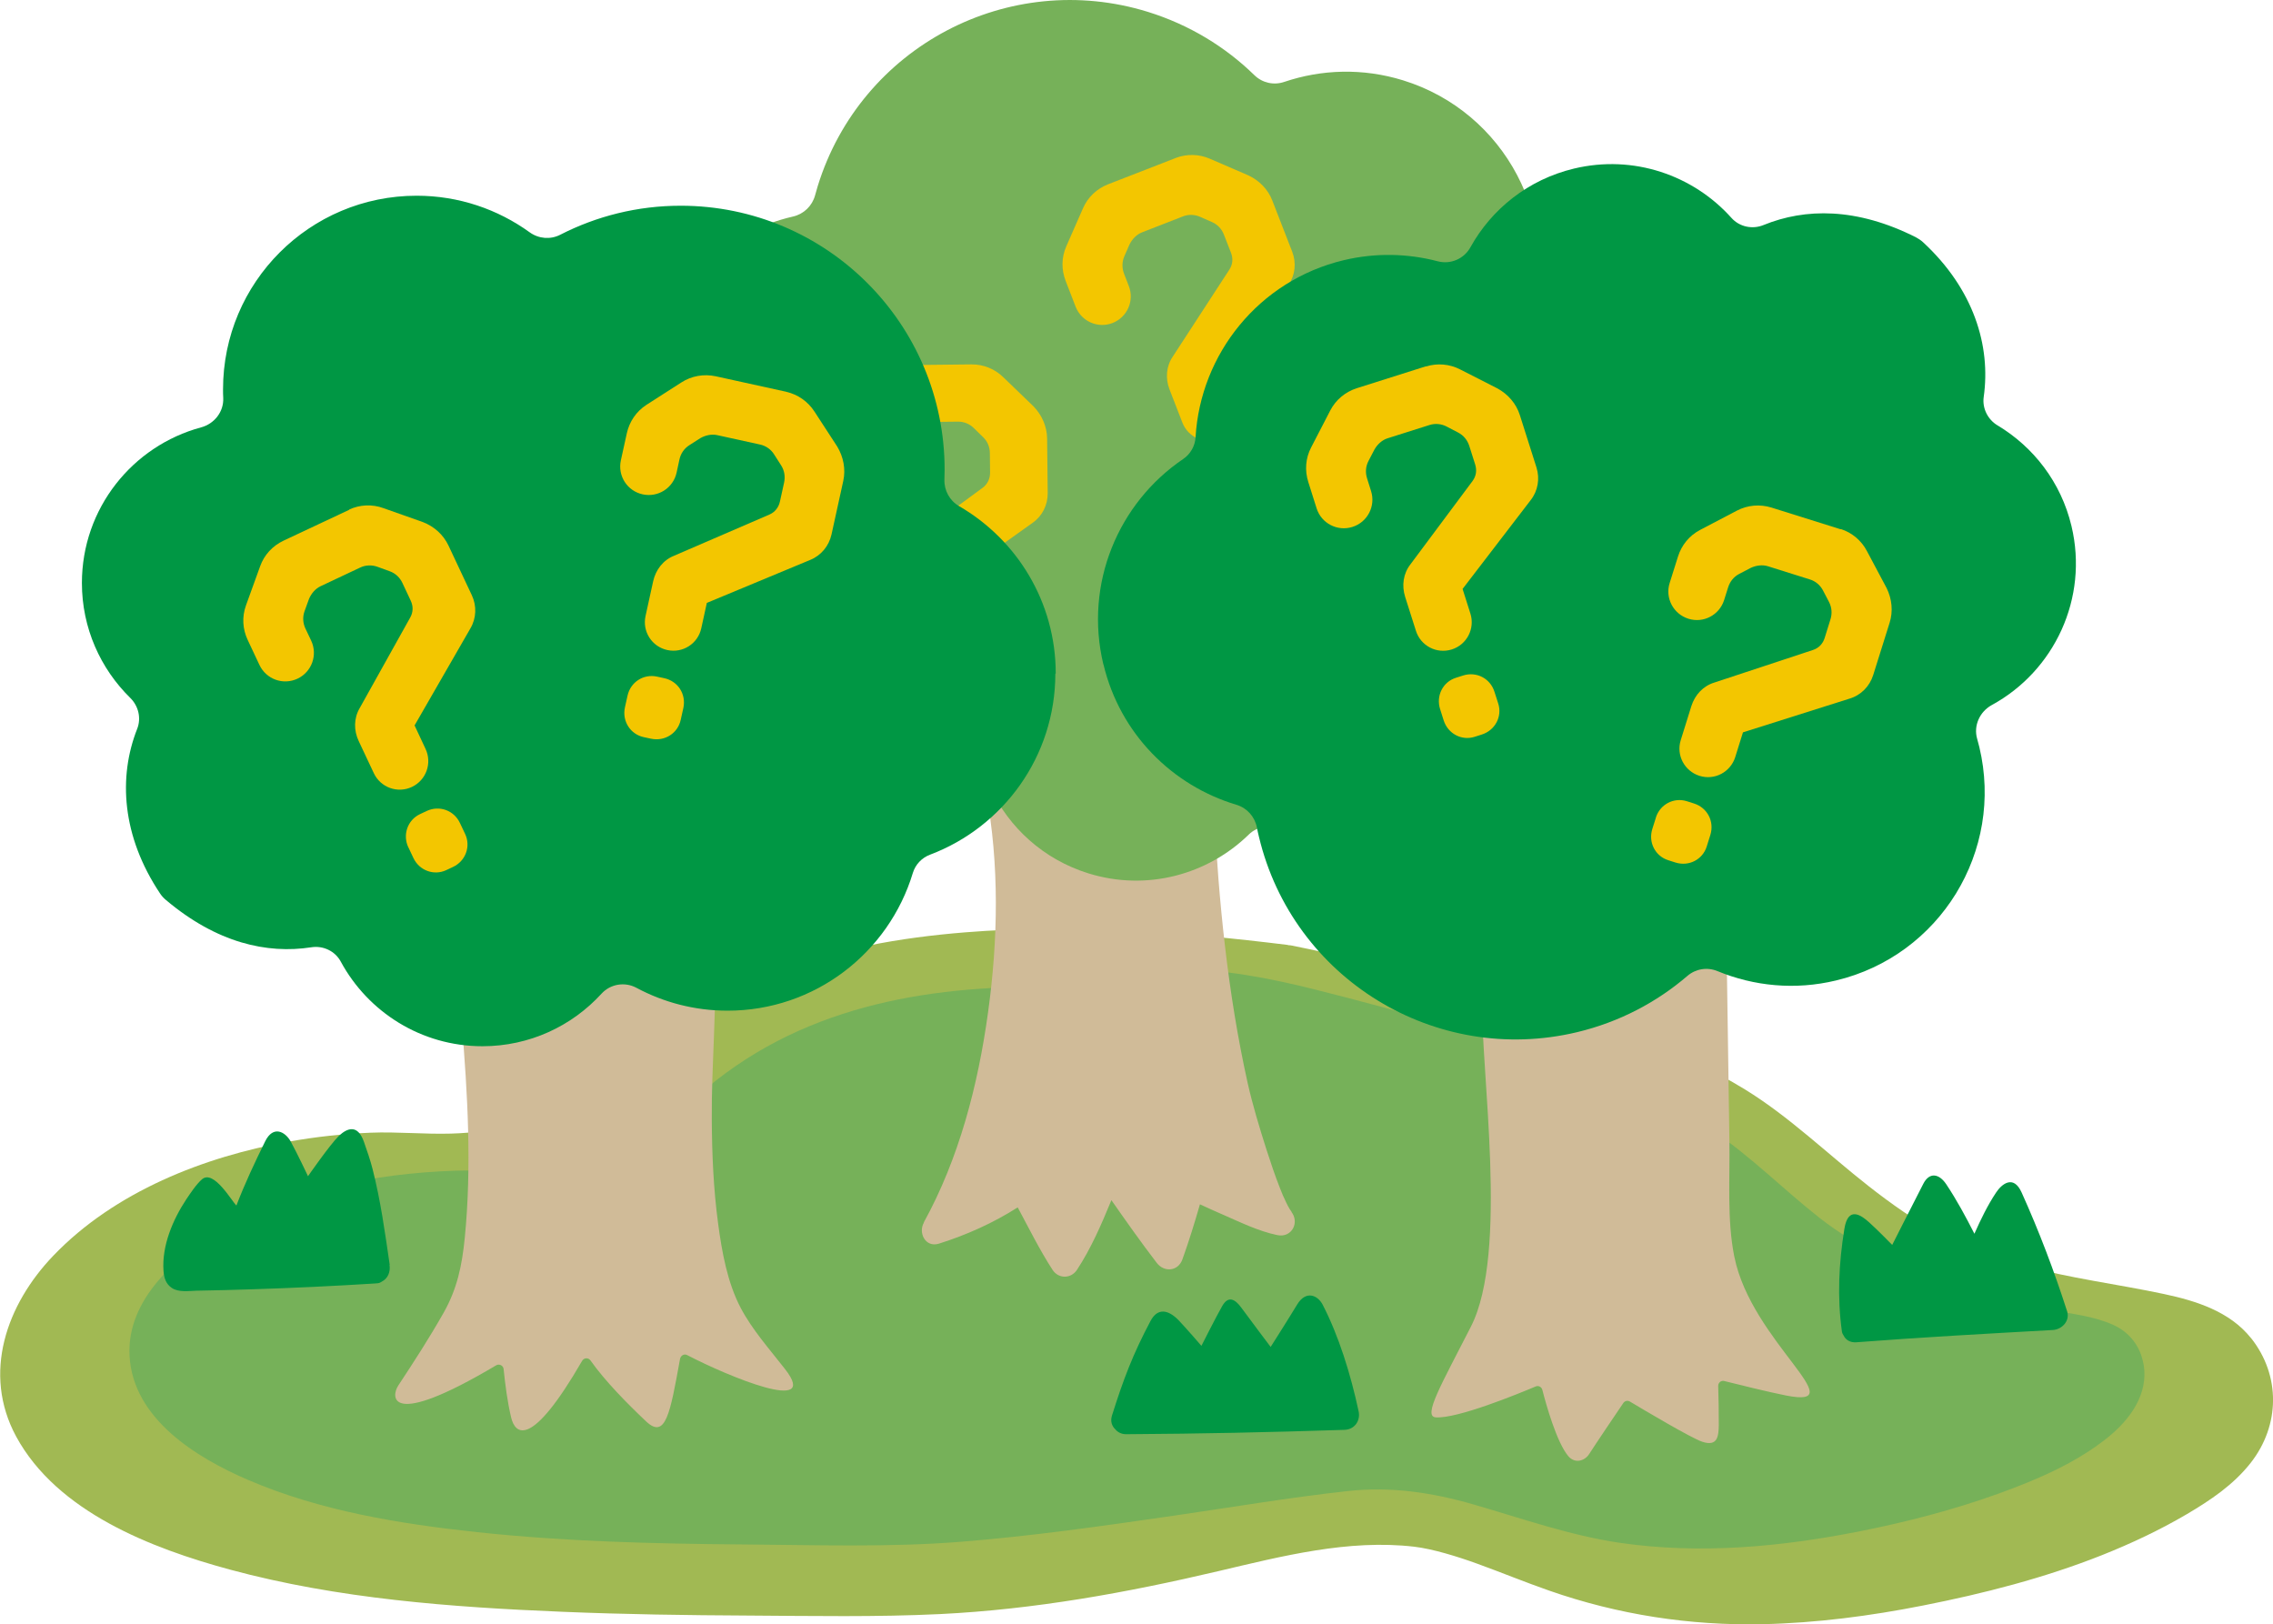
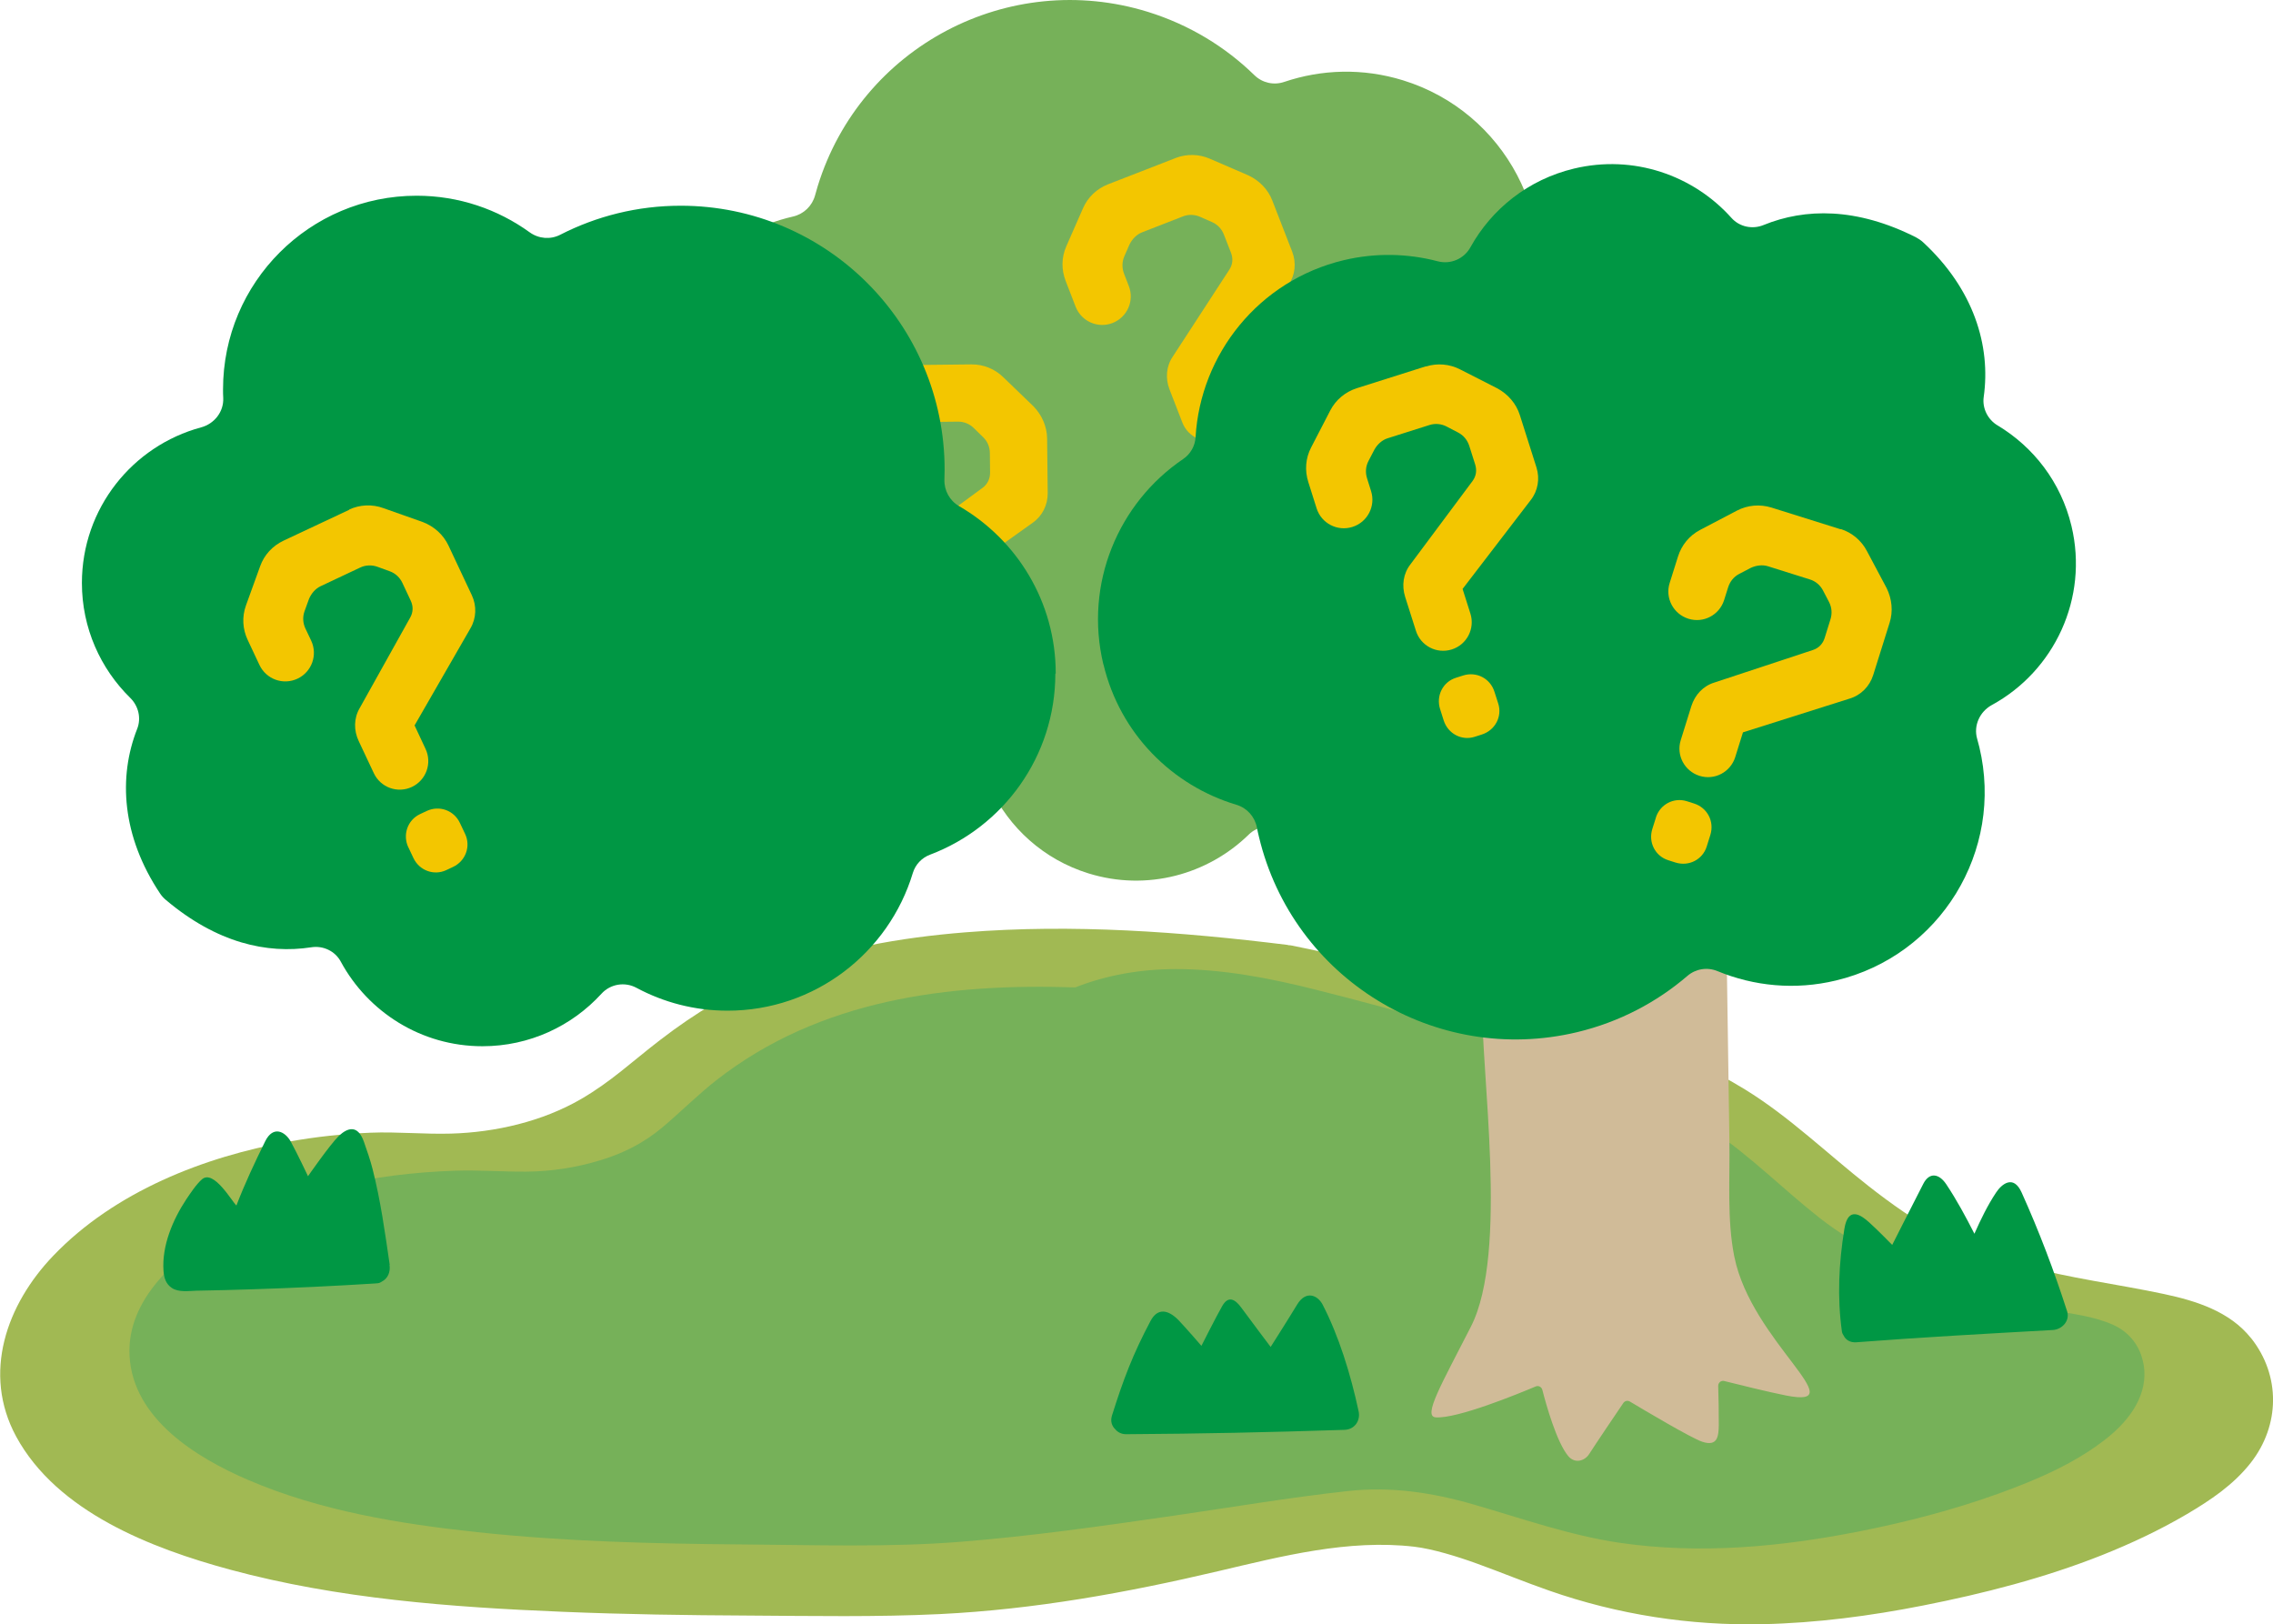
<svg xmlns="http://www.w3.org/2000/svg" id="_レイヤー_2" data-name="レイヤー 2" viewBox="0 0 229.51 164">
  <defs>
    <style>
      .cls-1 {
        fill: #76b159;
      }

      .cls-1, .cls-2, .cls-3, .cls-4, .cls-5 {
        stroke-width: 0px;
      }

      .cls-2 {
        fill: #a1b953;
      }

      .cls-3 {
        fill: #d0bb98;
      }

      .cls-4 {
        fill: #f3c600;
      }

      .cls-5 {
        fill: #009744;
      }
    </style>
  </defs>
  <g id="contents">
    <g id="img_mystery-forest">
      <path class="cls-2" d="M227.29,135.1c-2.14-2.69-5.53-3.76-8.77-4.45-4.74-1.01-9.54-1.59-14.21-2.88-2.85-.78-5.69-1.71-8.3-3.11-2.61-1.39-5.04-3.11-7.36-4.93-4.12-3.23-7.97-6.98-12.44-9.73-6.63-4.08-14.45-6.44-21.86-8.62-6.79-2-13.66-3.71-20.57-5.21-1.12-.24-2.25-.49-3.37-.71-.1-.02-.19-.03-.29-.03-.04,0-.07-.02-.11-.03-10.76-1.33-21.71-2.14-32.54-1.27-6.58.53-13.2,1.67-19.33,4.17-4.16,1.69-7.95,3.97-11.5,6.71-2.9,2.23-4.93,4.19-8,5.97-3.89,2.25-8.61,3.34-13.08,3.47-2.72.08-5.43-.2-8.15-.09-2.75.11-5.49.41-8.19.89-8.63,1.52-17.65,5.08-23.82,11.51-4.74,4.93-7.22,11.89-3.77,18.27,4.14,7.63,13.69,11.3,21.59,13.44,10.9,2.95,22.36,3.8,33.6,4.26,6.26.26,12.53.35,18.8.38,6.43.04,12.88.16,19.31-.15,9.52-.47,18.81-2.15,28.07-4.33,6.42-1.51,13.16-3.25,19.81-2.47,1.85.22,4.33.98,6.34,1.71,2.43.88,4.83,1.87,7.27,2.72,6.95,2.43,14.22,3.55,21.58,3.39,5.42-.12,10.84-.83,16.15-1.88,6.14-1.21,12.27-2.78,18.09-5.09,2.94-1.17,5.81-2.52,8.54-4.12,2.41-1.42,4.74-2.98,6.48-5.2,2.96-3.78,3.04-8.81.03-12.6Z" />
      <path class="cls-1" d="M216.44,137.76c-.3-1.81-1.4-3.25-3.07-4-1.95-.88-4.16-1.11-6.25-1.49-3.5-.64-6.94-1.49-10.3-2.66-4.63-1.6-9.19-3.59-13.07-6.63-3.67-2.88-6.94-6.22-10.82-8.82-7.89-5.3-17.26-8.09-26.35-10.57-4.59-1.25-9.19-2.54-13.81-3.69-4.6-1.15-9.34-2.07-14.1-2.06-3.48.01-6.9.59-10.1,1.85-12.85-.43-25.77,1.21-36.2,9.34-1.91,1.49-3.61,3.21-5.46,4.77-1.89,1.59-3.96,2.64-6.32,3.35-2.41.73-4.91,1.12-7.43,1.14-2.44.02-4.88-.18-7.32-.09-8.05.28-16.41,1.96-23.46,5.99-4.49,2.57-9.61,6.98-9.3,12.69.34,6.37,6.75,10.29,11.98,12.54,7.3,3.13,15.28,4.43,23.13,5.27,8.9.95,17.87,1.17,26.82,1.24,7.31.05,14.7.31,22-.27,7.17-.57,14.3-1.59,21.41-2.62,5.88-.85,11.75-1.85,17.66-2.5,4.32-.48,8.5.14,12.66,1.34,4.93,1.42,9.74,3.14,14.85,3.89,8.07,1.17,16.23.41,24.2-1.17,4.74-.94,9.45-2.16,14-3.8,3.86-1.4,7.78-3.06,11.01-5.65,2.24-1.8,4.15-4.36,3.65-7.38Z" />
-       <path class="cls-3" d="M130.38,122.33c.2.24-.14-.23-.17-.28-.12-.21-.23-.41-.33-.62-.24-.49-.46-.99-.65-1.5-.5-1.27-.93-2.56-1.35-3.86-.71-2.23-1.4-4.49-1.91-6.77-2-9.01-2.93-18.37-3.39-27.57-.09-1.77-2.77-1.83-2.84-.15l-17.34-1.84c-.03-.18-.05-.36-.09-.53-.33-1.8-3.08-1.04-2.75.76,1.36,7.3,1.22,14.94.2,22.28-1.01,7.31-2.92,14.71-6.5,21.2.01-.01.03-.02.04-.03-.61.99.11,2.58,1.51,2.14,2.77-.87,5.49-2.09,7.95-3.66,1.14,2.12,2.21,4.29,3.52,6.31.6.92,1.86.91,2.46,0,1.42-2.15,2.48-4.61,3.48-7.04,1.49,2.13,2.99,4.26,4.57,6.32.75.99,2.16.88,2.6-.34.66-1.83,1.23-3.69,1.77-5.56.76.35,1.52.7,2.29,1.03,1.77.77,3.63,1.69,5.53,2.08,1.45.3,2.28-1.28,1.39-2.38Z" />
      <path class="cls-1" d="M65.76,35.12c2.14-6.9,7.75-11.75,14.32-13.26,1.08-.25,1.93-1.07,2.22-2.14.08-.31.18-.63.27-.94C86.92,4.71,101.85-3.15,115.91,1.2c4.18,1.3,7.82,3.53,10.75,6.39.8.78,1.95,1.04,3.01.68,3.76-1.27,7.92-1.42,12-.16,10.31,3.19,16.09,14.14,12.89,24.46-.09.27-.18.55-.27.81-.48,1.31.08,2.76,1.26,3.51,6.07,3.83,9.07,11.38,6.84,18.57-1.35,4.35-4.35,7.72-8.11,9.64-1.03.53-1.67,1.62-1.58,2.77.39,5.19-1.7,10.79-7.14,15.2-.22.18-.48.33-.74.45-6.19,2.63-11.37,2.21-15.44.23-1.09-.53-2.41-.35-3.28.5-4.13,4.04-10.28,5.76-16.19,3.93-4.55-1.41-8.03-4.63-9.91-8.62-.57-1.21-1.89-1.87-3.2-1.62-3.06.6-6.29.47-9.48-.51-8.44-2.61-13.82-10.41-13.76-18.81,0-.89-.41-1.74-1.12-2.29-6.24-4.85-9.16-13.22-6.68-21.21Z" />
      <path class="cls-3" d="M175.12,126.89c-.76-3.77-.43-7.91-.5-11.75-.12-7.56-.2-15.12-.35-22.68-.02-.89-.95-1.8-1.89-1.44-6.31,2.39-12.61,4.79-18.92,7.18-.9.34-1.81.69-2.71,1.03-.64.24-1.08.74-1.1,1.44-.16,7.46,2.71,25.75-1.13,33.27-2.94,5.77-4.89,9.07-3.55,9.16,2.19.14,8.26-2.35,10.09-3.12.28-.12.59.04.67.33.37,1.45,1.44,5.29,2.62,6.7.64.77,1.64.53,2.12-.22.58-.91,2.69-4.04,3.44-5.14.15-.22.43-.28.66-.15,1.42.85,6.21,3.7,7.31,4.06,1.58.53,1.65-.61,1.67-1.7.01-1.07-.03-2.95-.06-3.94,0-.33.29-.57.61-.49,1.35.34,4.51,1.12,6.23,1.46,7.04,1.39-3.5-5.45-5.21-14.01Z" />
-       <path class="cls-3" d="M40.21,139.89c1.58-2.39,3.14-4.81,4.56-7.31,1.38-2.43,1.88-4.77,2.16-7.62.71-7.17.29-14.54-.31-21.71-.12-1.43-.25-2.85-.43-4.27-.06-.47-.13-.94-.2-1.41-.05-.36-.07-.36-.04-.21-.02-.1-.05-.2-.08-.29-.31-.85.34-1.85,1.25-1.88,6.85-.2,13.7-.39,20.56-.59.99-.03,1.97-.06,2.96-.08.28,0,.51.06.71.16.43.18.77.56.8,1.17.27,5.7-.32,11.43-.28,17.14.02,3.52.17,7.06.64,10.55.38,2.84.93,5.94,2.28,8.51,1.17,2.22,2.94,4.2,4.48,6.18,3.59,4.6-5.7.76-9.89-1.42-.32-.16-.66.06-.72.41-.99,5.46-1.45,8.16-3.44,6.27-1.87-1.77-4.11-4.03-5.6-6.14-.21-.3-.65-.28-.84.04-5.16,8.93-6.76,7.43-7.17,5.72-.38-1.61-.59-3.25-.76-4.89-.04-.36-.44-.56-.76-.37-11,6.54-10.57,3.09-9.89,2.06Z" />
      <path class="cls-5" d="M137.18,142.48c-.8-3.75-2.01-7.63-3.63-10.76-.5-.96-1.69-1.48-2.58,0-.87,1.44-2.67,4.27-2.67,4.27,0,0-2.11-2.8-2.98-3.99-.64-.87-1.31-1.19-1.91-.14-.64,1.12-2.1,4.02-2.1,4.02,0,0-1.49-1.73-2.28-2.56-1.09-1.14-2.16-1.27-2.85.03-1.79,3.36-2.76,5.94-3.9,9.56-.19.6,0,1.08.34,1.4.24.29.61.49,1.1.49,7.82-.05,14.2-.19,22.02-.44,1.05-.03,1.65-.93,1.44-1.89Z" />
      <path class="cls-5" d="M208.72,132.39c-1.31-4.08-2.83-8.09-4.59-11.99-.83-1.85-2.03-.84-2.58,0-.86,1.29-1.55,2.72-2.19,4.16-.87-1.71-1.78-3.4-2.84-4.99-.74-1.11-1.71-1.23-2.31-.07-.96,1.86-3.15,6.19-3.15,6.19,0,0-1.52-1.56-2.33-2.28-.77-.69-2.12-1.71-2.5.66-.56,3.47-.73,6.88-.25,10.35.02.16.09.3.18.43.21.42.63.71,1.27.67,6.61-.51,13.23-.87,19.85-1.24.92-.05,1.75-.92,1.44-1.89Z" />
      <path class="cls-5" d="M39.35,127.7c-.47-3.23-.92-6.5-1.73-9.67-.23-.91-.56-1.85-.87-2.74-.63-1.81-1.69-1.42-2.56-.58-.88.86-3.09,4.04-3.09,4.04,0,0-1.12-2.37-1.75-3.51-.54-.97-1.76-1.67-2.58,0-1.04,2.11-2.05,4.26-2.9,6.47-.45-.41-2.29-3.66-3.47-2.65-.57.49-1.21,1.46-1.6,2.04-1.36,2.06-2.47,4.69-2.29,7.21.05.7.24,1.33.85,1.73.7.46,1.71.29,2.5.27,1.85-.03,3.7-.08,5.55-.14,4.16-.13,8.33-.33,12.48-.59.02,0,.04,0,.07-.01.11,0,.23-.01.33-.04.08-.02.13-.07.2-.1.02,0,.03-.02.05-.03.64-.32.9-1,.79-1.71Z" />
      <path class="cls-4" d="M118.71,15.95c1.12-.43,2.37-.4,3.46.08l3.89,1.68c1.11.52,1.98,1.42,2.41,2.54l2.01,5.17c.43,1.12.3,2.36-.37,3.33l-6.3,9.39.95,2.44c.58,1.49-.16,3.15-1.64,3.73-1.49.58-3.15-.15-3.73-1.64l-1.3-3.35c-.43-1.12-.34-2.34.33-3.32l5.72-8.79c.33-.51.38-1.1.16-1.68-.26-.66-.5-1.28-.71-1.82-.22-.58-.64-1.04-1.21-1.29-.4-.18-.8-.35-1.21-.53-.52-.23-1.15-.27-1.73-.04-1.24.48-2.89,1.12-4.13,1.61-.54.21-.98.67-1.25,1.2-.18.4-.35.8-.53,1.21-.25.57-.25,1.19-.03,1.77.14.37.31.79.48,1.24.58,1.49-.16,3.15-1.64,3.73s-3.15-.16-3.73-1.64l-1.01-2.61c-.43-1.12-.44-2.35.07-3.5l1.69-3.85c.48-1.09,1.38-1.96,2.54-2.41l6.82-2.65ZM122.33,50.38c-.51-1.32.12-2.76,1.4-3.26l.7-.27c1.32-.51,2.76.12,3.27,1.44l.45,1.16c.5,1.28-.13,2.72-1.46,3.23l-.7.27c-1.28.5-2.72-.13-3.23-1.46l-.43-1.12Z" />
      <path class="cls-4" d="M98.1,36.79c1.2-.01,2.36.46,3.21,1.3l3.05,2.94c.85.88,1.35,2.03,1.37,3.22l.06,5.54c.01,1.2-.55,2.31-1.52,2.99l-9.2,6.57.03,2.62c.02,1.6-1.26,2.9-2.85,2.91-1.6.02-2.9-1.26-2.91-2.85l-.04-3.59c-.01-1.2.51-2.31,1.48-2.99l8.45-6.21c.48-.36.74-.9.74-1.52,0-.71-.01-1.38-.02-1.95,0-.62-.23-1.2-.68-1.63-.31-.31-.63-.61-.94-.92-.4-.4-.98-.66-1.6-.65-1.33.01-3.11.03-4.44.05-.58,0-1.15.28-1.59.68-.31.31-.61.63-.92.94-.44.45-.65,1.03-.65,1.65v1.33c.03,1.6-1.24,2.9-2.84,2.91-1.6.02-2.9-1.26-2.91-2.85l-.03-2.79c-.01-1.2.42-2.36,1.3-3.25l2.94-3c.83-.85,1.98-1.35,3.22-1.37l7.32-.08ZM89.37,70.29c-.02-1.42,1.08-2.54,2.46-2.55h.75c1.42-.02,2.54,1.07,2.56,2.49v1.24c.03,1.38-1.07,2.5-2.49,2.51h-.75c-1.38.02-2.5-1.07-2.51-2.49v-1.2Z" />
      <path class="cls-5" d="M106.6,68c0-7.23-3.93-13.52-9.76-16.9-.96-.56-1.52-1.59-1.48-2.7.01-.33.02-.65.02-.98,0-14.72-11.93-26.65-26.65-26.65-4.38,0-8.51,1.06-12.16,2.93-.99.51-2.17.41-3.08-.24-3.21-2.32-7.15-3.7-11.42-3.7-10.8,0-19.55,8.75-19.55,19.55,0,.29,0,.57.02.86.07,1.39-.89,2.62-2.24,2.98-6.93,1.87-12.03,8.19-12.03,15.71,0,4.55,1.88,8.66,4.89,11.61.82.81,1.12,2.04.69,3.12-1.91,4.84-1.57,10.81,2.32,16.63.16.24.36.46.58.64,5.14,4.34,10.21,5.47,14.68,4.78,1.2-.19,2.41.38,2.98,1.45,2.75,5.08,8.12,8.54,14.3,8.54,4.76,0,9.04-2.04,12.02-5.3.9-.99,2.36-1.23,3.53-.6,2.74,1.47,5.87,2.31,9.2,2.31,8.83,0,16.28-5.86,18.71-13.9.26-.86.91-1.54,1.74-1.85,7.39-2.79,12.65-9.92,12.65-18.28Z" />
      <path class="cls-5" d="M111.42,67.08c1.68,7.03,6.97,12.24,13.42,14.17,1.07.32,1.85,1.19,2.07,2.28.06.32.13.64.21.96,3.42,14.31,17.8,23.14,32.12,19.72,4.26-1.02,8.03-3.01,11.14-5.68.85-.73,2.02-.91,3.05-.48,3.66,1.51,7.81,1.94,11.96.94,10.5-2.51,16.98-13.06,14.47-23.56-.07-.28-.14-.56-.22-.83-.39-1.34.26-2.75,1.48-3.42,6.3-3.43,9.79-10.77,8.04-18.08-1.06-4.43-3.84-7.98-7.46-10.15-.99-.59-1.56-1.73-1.4-2.87.73-5.15-.99-10.88-6.13-15.63-.21-.19-.46-.36-.71-.49-6-3.03-11.2-2.95-15.39-1.24-1.12.46-2.43.19-3.24-.72-3.86-4.31-9.88-6.42-15.9-4.98-4.63,1.11-8.32,4.09-10.46,7.95-.65,1.17-2,1.75-3.3,1.41-3.01-.79-6.25-.88-9.49-.11-8.59,2.05-14.47,9.49-14.96,17.87-.05.89-.52,1.71-1.26,2.21-6.54,4.43-10,12.59-8.05,20.73Z" />
-       <path class="cls-4" d="M79.39,39.56c1.17.26,2.19.98,2.84,1.98l2.31,3.55c.63,1.05.86,2.28.61,3.45l-1.19,5.42c-.26,1.17-1.06,2.13-2.15,2.57l-10.44,4.34-.56,2.56c-.34,1.56-1.87,2.54-3.43,2.2-1.56-.34-2.54-1.87-2.2-3.43l.77-3.51c.26-1.17,1.01-2.14,2.11-2.58l9.63-4.16c.55-.24.93-.71,1.06-1.31.15-.69.29-1.34.42-1.91.13-.61.04-1.22-.3-1.75-.24-.37-.47-.74-.71-1.11-.3-.48-.81-.86-1.42-.99-1.3-.28-3.03-.66-4.33-.95-.56-.12-1.18.01-1.7.31-.37.24-.74.47-1.11.71-.53.34-.87.85-1,1.46l-.28,1.3c-.34,1.56-1.87,2.54-3.43,2.2s-2.54-1.87-2.2-3.43l.6-2.73c.26-1.17.94-2.2,1.99-2.88l3.54-2.27c1-.64,2.23-.87,3.45-.61l7.15,1.57ZM63.36,70.25c.3-1.39,1.62-2.23,2.97-1.94l.74.16c1.39.3,2.23,1.62,1.93,3.01l-.27,1.21c-.29,1.34-1.61,2.19-3,1.89l-.74-.16c-1.34-.29-2.19-1.61-1.89-3l.26-1.17Z" />
      <path class="cls-4" d="M185.86,53.41c1.14.36,2.1,1.17,2.65,2.23l1.99,3.74c.54,1.1.66,2.35.3,3.49l-1.66,5.29c-.36,1.14-1.24,2.03-2.37,2.37l-10.78,3.41-.78,2.5c-.48,1.52-2.09,2.37-3.61,1.89-1.52-.48-2.37-2.09-1.89-3.61l1.07-3.43c.36-1.14,1.2-2.04,2.33-2.38l9.96-3.29c.57-.19.99-.62,1.17-1.21.21-.68.41-1.31.58-1.86.19-.59.15-1.21-.14-1.77-.2-.39-.41-.78-.61-1.17-.26-.5-.73-.93-1.33-1.11-1.27-.4-2.96-.93-4.23-1.33-.55-.17-1.18-.09-1.72.16-.39.2-.78.41-1.17.61-.56.29-.94.77-1.13,1.37l-.4,1.27c-.48,1.52-2.09,2.37-3.61,1.89s-2.37-2.09-1.89-3.61l.84-2.67c.36-1.14,1.13-2.11,2.24-2.69l3.72-1.95c1.06-.55,2.3-.67,3.49-.3l6.98,2.19ZM167.19,82.56c.42-1.35,1.81-2.08,3.13-1.67l.72.23c1.35.42,2.08,1.81,1.66,3.17l-.37,1.18c-.41,1.31-1.8,2.04-3.16,1.61l-.72-.23c-1.31-.41-2.04-1.8-1.61-3.16l.36-1.14Z" />
      <path class="cls-4" d="M35.25,51.45c1.08-.51,2.34-.56,3.46-.15l3.99,1.41c1.14.44,2.07,1.28,2.58,2.36l2.36,5.02c.51,1.08.46,2.33-.14,3.35l-5.64,9.8,1.11,2.37c.68,1.45.06,3.16-1.38,3.84s-3.16.06-3.84-1.38l-1.53-3.25c-.51-1.08-.5-2.31.1-3.33l5.11-9.16c.29-.53.31-1.12.04-1.69-.3-.64-.58-1.24-.83-1.77-.26-.56-.71-.99-1.3-1.2-.41-.15-.83-.3-1.24-.45-.53-.19-1.17-.19-1.73.08-1.2.57-2.81,1.32-4.01,1.89-.52.25-.93.73-1.16,1.28-.15.41-.3.83-.45,1.24-.21.59-.17,1.21.1,1.77.17.36.36.76.57,1.2.68,1.45.06,3.16-1.38,3.84-1.45.68-3.16.06-3.84-1.38l-1.19-2.53c-.51-1.08-.6-2.32-.17-3.5l1.43-3.95c.4-1.12,1.24-2.05,2.37-2.58l6.62-3.11ZM41.23,85.55c-.6-1.28-.07-2.76,1.17-3.35l.68-.32c1.28-.6,2.76-.07,3.36,1.21l.53,1.12c.58,1.24.05,2.72-1.23,3.32l-.68.32c-1.24.58-2.72.05-3.32-1.23l-.51-1.08Z" />
      <path class="cls-4" d="M143.99,37c1.14-.36,2.39-.25,3.45.3l3.77,1.92c1.07.59,1.89,1.54,2.25,2.68l1.68,5.29c.36,1.14.15,2.37-.58,3.3l-6.88,8.97.79,2.49c.48,1.52-.36,3.14-1.88,3.62s-3.14-.36-3.62-1.88l-1.09-3.43c-.36-1.14-.19-2.36.54-3.29l6.27-8.41c.36-.49.45-1.07.26-1.67-.21-.68-.42-1.31-.59-1.86-.19-.59-.57-1.07-1.13-1.36-.39-.2-.78-.4-1.17-.61-.5-.26-1.13-.34-1.72-.15-1.27.4-2.96.94-4.23,1.34-.55.17-1.02.6-1.32,1.12-.2.39-.4.78-.61,1.17-.29.56-.33,1.17-.14,1.77l.4,1.27c.48,1.52-.36,3.14-1.88,3.62s-3.14-.36-3.62-1.88l-.84-2.66c-.36-1.14-.29-2.38.29-3.49l1.93-3.73c.55-1.06,1.5-1.87,2.69-2.25l6.98-2.21ZM145.41,71.59c-.43-1.35.29-2.75,1.6-3.16l.72-.23c1.35-.43,2.75.29,3.17,1.65l.38,1.18c.42,1.31-.31,2.7-1.66,3.13l-.72.23c-1.31.42-2.7-.31-3.13-1.66l-.36-1.14Z" />
    </g>
  </g>
</svg>